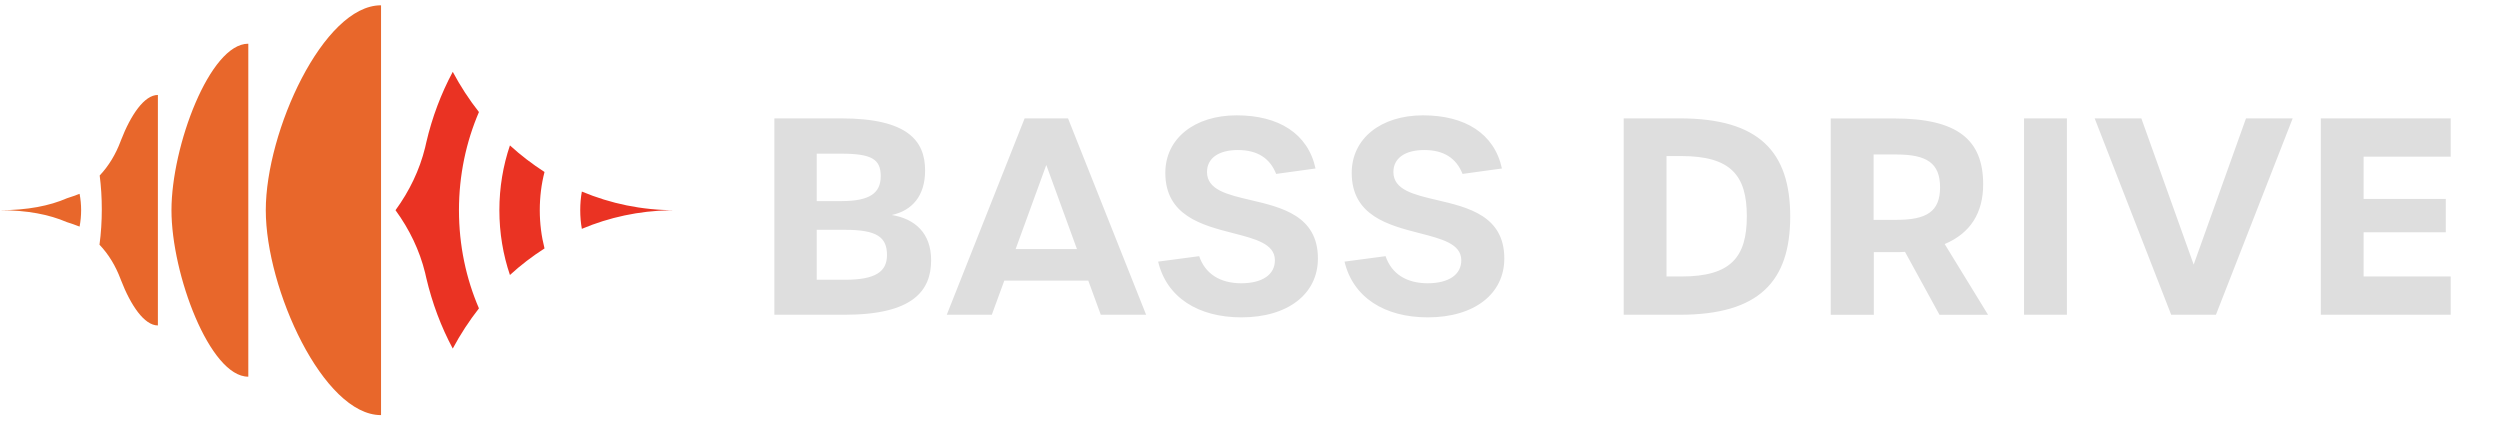
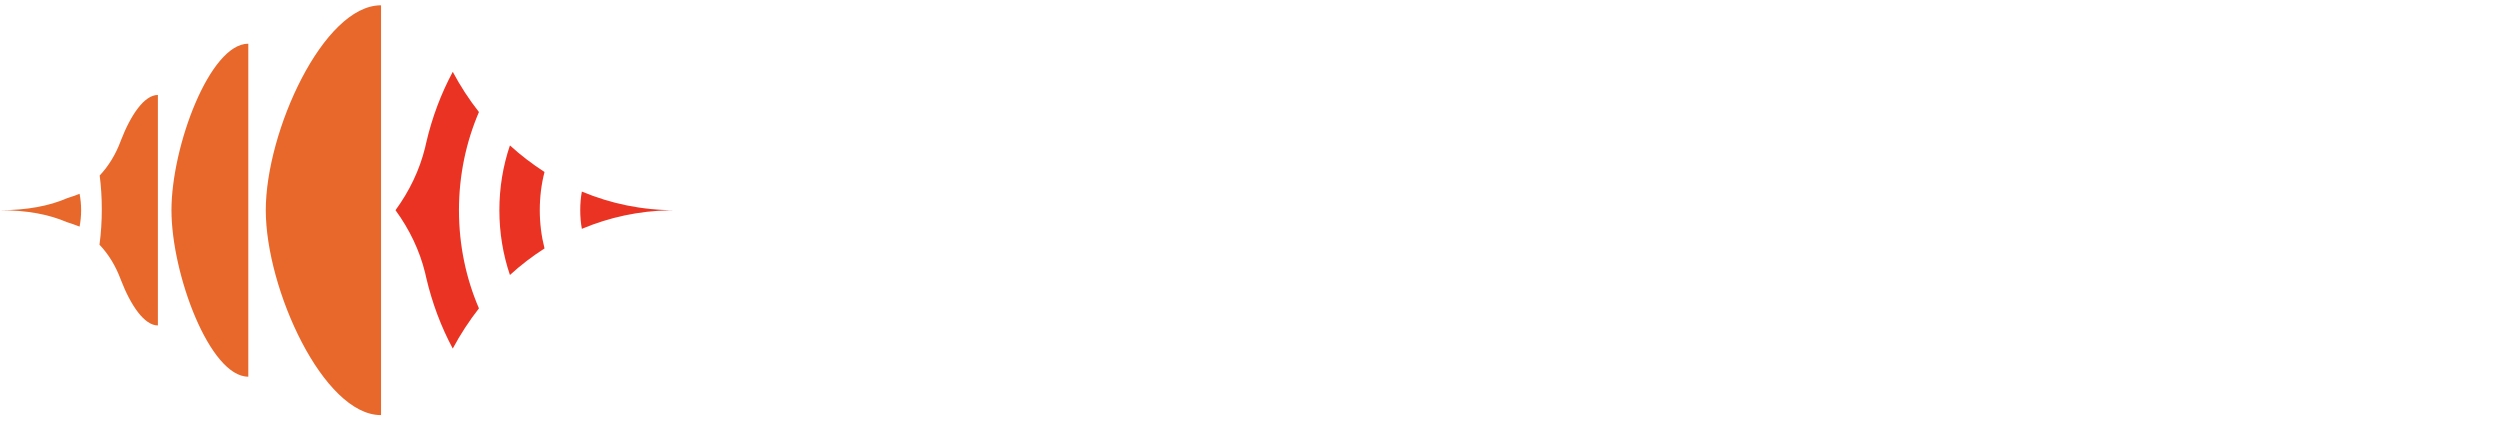
<svg xmlns="http://www.w3.org/2000/svg" width="650" height="110" viewBox="0 0 650 110" fill="none">
  <path fill-rule="evenodd" clip-rule="evenodd" d="M110.84 37.005C112.355 30.495 114.686 24.336 117.716 18.675C119.697 22.388 121.977 25.901 124.525 29.13C121.195 36.888 119.33 45.529 119.33 54.652C119.33 63.775 121.178 72.415 124.525 80.173C121.994 83.419 119.697 86.915 117.716 90.628C114.686 84.968 112.372 78.808 110.84 72.299C110.797 72.104 110.75 71.906 110.703 71.706C110.642 71.445 110.58 71.181 110.524 70.917C109.092 65.107 106.462 59.63 102.832 54.652C106.462 49.674 109.092 44.197 110.524 38.387C110.58 38.123 110.642 37.859 110.703 37.598C110.75 37.398 110.797 37.2 110.84 37.005ZM132.584 37.806C130.802 43.066 129.837 48.727 129.837 54.654C129.837 60.58 130.802 66.24 132.584 71.501C135.381 68.921 138.394 66.64 141.574 64.592C140.774 61.429 140.342 58.1 140.342 54.654C140.342 51.207 140.758 47.878 141.574 44.715C138.41 42.667 135.397 40.386 132.584 37.806ZM151.279 49.807C150.996 51.372 150.862 53.003 150.862 54.651C150.862 56.3 150.996 57.931 151.279 59.496C158.404 56.499 166.129 54.818 174.203 54.668C174.586 54.651 174.985 54.651 175.368 54.651H175.368C166.878 54.651 158.753 52.937 151.279 49.807Z" fill="#EA3323" />
  <path fill-rule="evenodd" clip-rule="evenodd" d="M99.07 107.926V54.652V1.379H99.037C84.087 1.379 69.104 34.158 69.104 54.652C69.104 75.146 84.087 107.926 99.037 107.926H99.07ZM64.56 97.937V54.652V11.367H64.527C54.571 11.367 44.582 38.004 44.582 54.652C44.582 71.3 54.571 97.937 64.527 97.937H64.56ZM41.052 24.686C37.523 24.686 33.993 29.897 31.446 36.489C31.43 36.531 31.413 36.577 31.396 36.622C31.38 36.668 31.363 36.714 31.346 36.755C30.098 40.069 28.333 43.065 25.919 45.629C26.285 48.476 26.468 51.422 26.468 54.452C26.468 57.482 26.269 60.679 25.869 63.625C28.316 66.189 30.081 69.219 31.346 72.549C31.363 72.59 31.38 72.636 31.396 72.682C31.413 72.728 31.43 72.773 31.446 72.815C33.993 79.408 37.523 84.618 41.052 84.618V54.652V24.686ZM17.429 51.54C18.528 51.191 19.61 50.808 20.692 50.392C20.959 51.773 21.092 53.205 21.092 54.654C21.092 56.102 20.959 57.534 20.692 58.915C19.593 58.483 18.462 58.083 17.329 57.733C12.784 55.769 7.091 54.654 -0.001 54.654C7.157 54.654 12.868 53.522 17.429 51.54Z" fill="#E8672B" />
-   <path fill-rule="evenodd" clip-rule="evenodd" d="M311.789 66.604L301.145 68.017L301.106 67.978C303.293 77.288 311.48 82.513 322.763 82.513C334.84 82.513 342.659 76.436 342.659 67.204C342.659 56.112 333.224 53.903 325.147 52.013C319.104 50.599 313.821 49.362 313.821 44.715C313.821 41.193 316.763 39.006 321.853 39.006C326.943 39.006 330.175 41.135 331.801 45.218L342.039 43.806C340.065 34.709 332.44 29.987 321.524 29.987C310.609 29.987 302.983 35.987 302.983 44.947C302.983 56.092 312.556 58.552 320.603 60.62C326.406 62.112 331.415 63.399 331.472 67.591C331.53 71.385 328.221 73.649 322.724 73.649C317.228 73.649 313.338 71.191 311.789 66.604ZM201.336 30.779H218.677C235.96 30.779 240.527 36.566 240.527 44.327C240.527 50.946 237.141 54.758 231.857 55.9C237.857 56.887 242.095 60.565 242.095 67.668C242.095 75.641 237.295 81.835 219.606 81.835H201.336V30.779ZM218.832 52.281C226.09 52.281 228.993 50.23 228.993 45.798C228.993 41.366 226.593 39.953 218.696 39.953H212.348V52.3H218.832V52.281ZM219.683 72.738C227.657 72.738 230.618 70.629 230.618 66.313C230.618 61.668 228.006 59.752 219.761 59.752H212.348V72.738H219.683ZM261.121 72.951L257.869 81.835H246.16L266.404 30.779H277.688L297.99 81.835H286.203L282.952 72.951H261.121ZM280.01 64.764L272.036 42.895L264.063 64.764H280.01ZM349.607 68.017L360.251 66.604C361.799 71.191 365.69 73.649 371.186 73.649C376.683 73.649 379.992 71.385 379.934 67.591C379.877 63.399 374.868 62.112 369.065 60.62C361.018 58.552 351.445 56.092 351.445 44.947C351.445 35.987 359.071 29.987 369.986 29.987C380.902 29.987 388.527 34.709 390.501 43.806L380.263 45.218C378.637 41.135 375.405 39.006 370.315 39.006C365.225 39.006 362.283 41.193 362.283 44.715C362.283 49.362 367.566 50.599 373.609 52.013C381.685 53.903 391.121 56.112 391.121 67.204C391.121 76.436 383.302 82.513 371.225 82.513C359.942 82.513 351.755 77.288 349.568 67.978L349.607 68.017ZM436.756 30.779H422.163V81.835H436.756C457.426 81.835 465.458 73.087 465.458 56.307C465.458 39.527 457.426 30.779 436.756 30.779ZM454.175 56.229C454.175 66.874 450.013 71.887 437.182 71.887H437.163H433.292V40.572H437.104C450.013 40.572 454.175 45.585 454.175 56.229ZM504.263 81.836L495.302 65.482C494.393 65.56 493.464 65.56 492.554 65.56H487.193V81.856H475.987V30.8H492.496C508.928 30.8 515.624 36.297 515.624 47.928C515.624 55.264 512.373 60.624 505.618 63.45L516.901 81.856H504.283L504.263 81.836ZM493.057 57.16C500.876 57.16 504.418 55.051 504.418 48.703C504.418 42.355 500.896 40.167 493.057 40.167H487.135V57.16H493.057ZM537.397 30.779H526.249V81.835H537.397V30.779ZM544.614 30.779H556.749L570.355 68.79L583.961 30.779H596.096L576.142 81.835H564.51L544.614 30.779ZM637.184 30.779H603.411V81.835H637.184V71.887H614.54V60.39H635.906V51.72H614.54V40.727H637.184V30.779Z" fill="#DEDEDE" />
</svg>